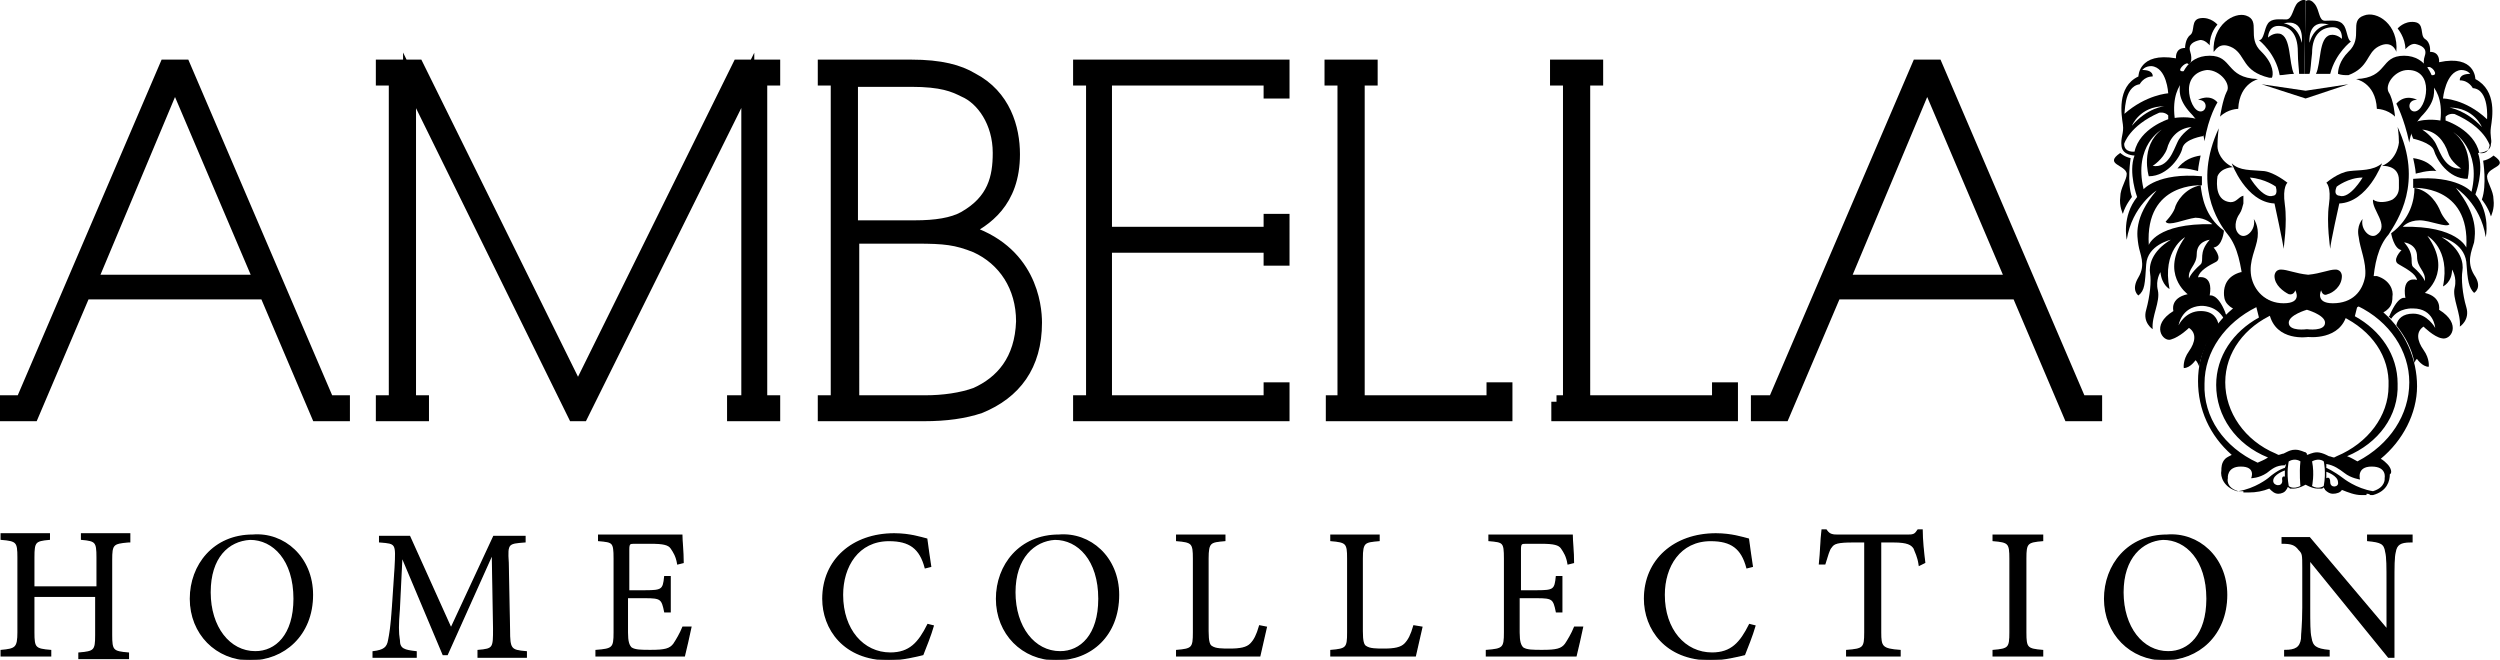
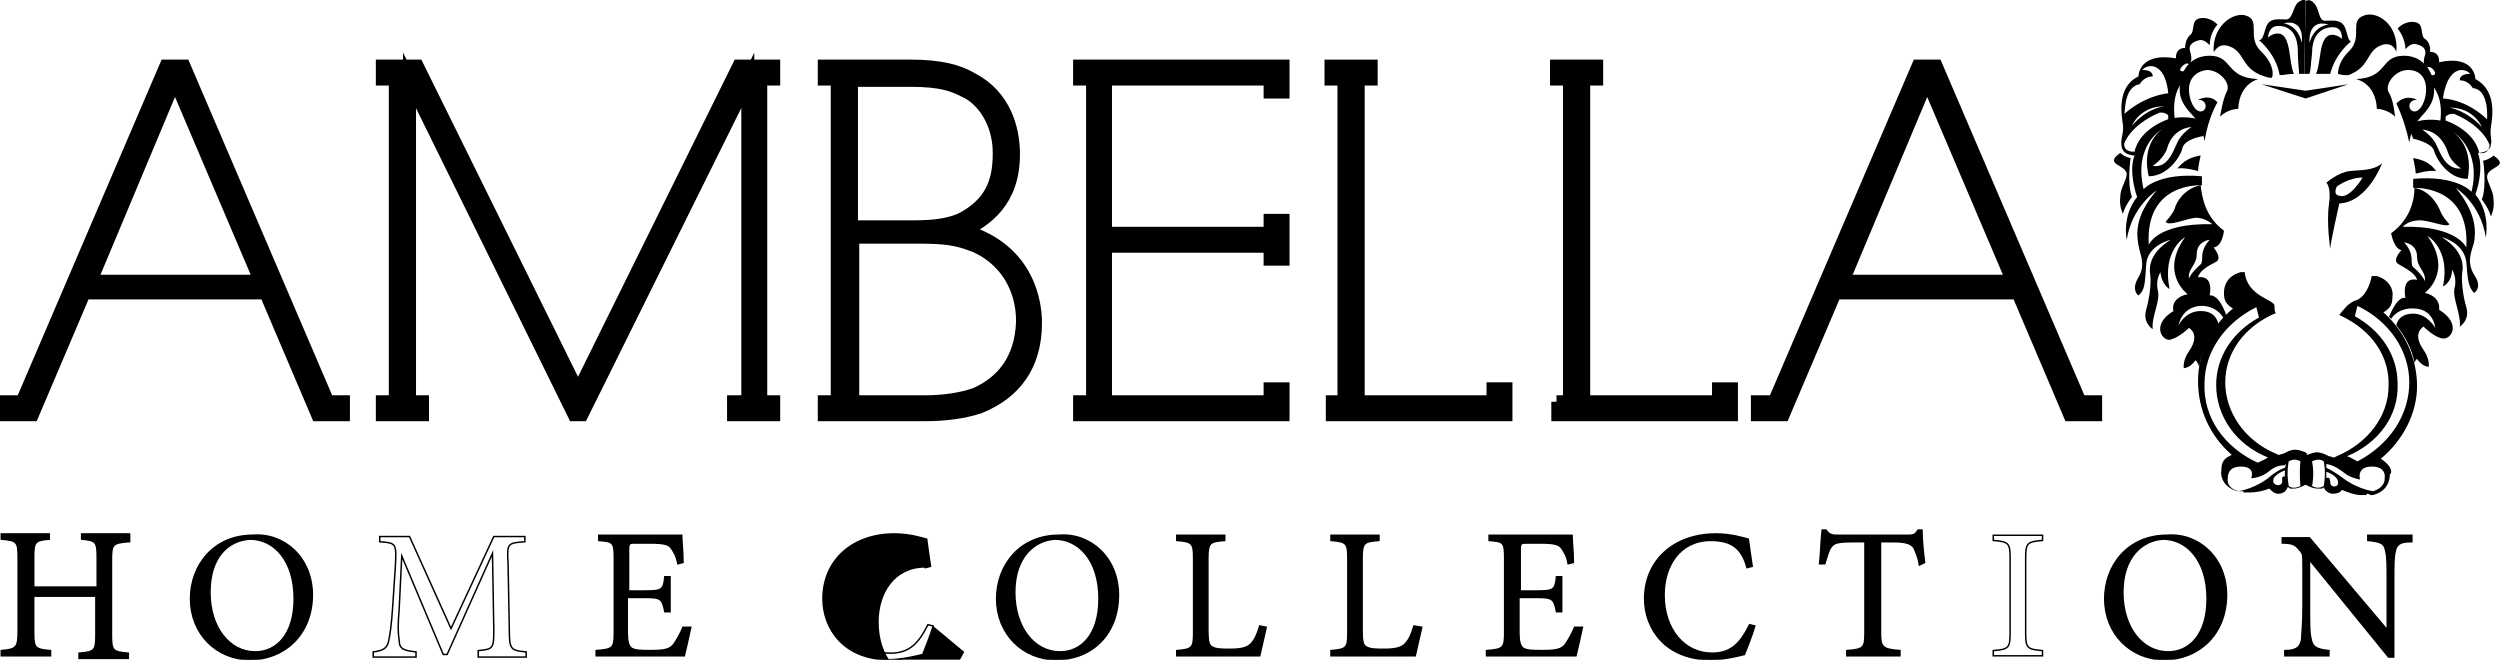
<svg xmlns="http://www.w3.org/2000/svg" version="1.1" id="Layer_1" x="0px" y="0px" viewBox="0 0 192.9 50.9" style="enable-background:new 0 0 192.9 50.9;" xml:space="preserve">
  <style type="text/css">
	.st0{fill:none;stroke:#000000;stroke-width:0.115;stroke-miterlimit:10;}
	.st1{fill:#000000;}
	.st2{fill:#000000;stroke:#000000;stroke-miterlimit:10;}
</style>
  <g>
    <path class="st0" d="M9.9,41.8c-1.2,0.1-1.3,0.2-1.3,1.4v5.8c0,1.2,0.1,1.3,1.3,1.4v0.4H6.1v-0.4c1.2-0.1,1.3-0.2,1.3-1.4V46H2.6   v2.8c0,1.2,0.1,1.3,1.3,1.4v0.4H0.1v-0.4c1.1-0.1,1.3-0.2,1.3-1.4v-5.8c0-1.2-0.1-1.3-1.3-1.4v-0.4h3.7v0.4   c-1.1,0.1-1.2,0.2-1.2,1.4v2.3h4.9v-2.3c0-1.2-0.1-1.3-1.2-1.4v-0.4h3.7V41.8z" />
    <path class="st0" d="M24.1,45.9c0,3.1-2.2,5-4.8,5c-2.6,0-4.6-2-4.6-4.7c0-2.6,1.8-4.9,4.8-4.9C21.9,41.1,24.1,43,24.1,45.9z    M16.2,45.7c0,2.7,1.5,4.6,3.5,4.6c1.6,0,3-1.3,3-4.1c0-3-1.6-4.6-3.4-4.6C17.6,41.7,16.2,43,16.2,45.7z" />
    <path class="st0" d="M36.9,50.6v-0.4c1.2-0.1,1.2-0.2,1.2-1.7L38,42.7H38l-3.5,7.8h-0.3L31,42.9h0L30.8,47c-0.1,1.2-0.1,1.8,0,2.4   c0,0.7,0.4,0.8,1.3,0.9v0.4h-3.3v-0.4c0.8-0.1,1.1-0.3,1.2-0.9c0.1-0.5,0.2-1.1,0.3-2.6l0.2-3c0.1-1.9,0.1-1.9-1.2-2v-0.4h2.3   l3.2,7.1l3.3-7.1h2.4v0.4c-1.3,0.1-1.4,0.1-1.3,1.6l0.1,5.2c0,1.5,0.1,1.6,1.3,1.7v0.4H36.9z" />
    <path class="st0" d="M53.3,48.4c-0.1,0.5-0.4,1.8-0.5,2.2H46v-0.4c1.3-0.1,1.4-0.2,1.4-1.4v-5.7c0-1.3-0.1-1.3-1.2-1.4v-0.4h6.4   c0,0.4,0.1,1.3,0.1,2.1l-0.4,0.1c-0.1-0.6-0.3-0.9-0.5-1.2c-0.2-0.3-0.6-0.4-1.6-0.4H49c-0.4,0-0.5,0-0.5,0.5v3.2h1.3   c1.3,0,1.4-0.1,1.5-1.1h0.4v2.7h-0.4c-0.2-1-0.3-1.1-1.5-1.1h-1.4v2.7c0,0.7,0.1,1,0.3,1.2c0.3,0.2,0.8,0.2,1.5,0.2   c1.1,0,1.5-0.1,1.8-0.5c0.2-0.3,0.5-0.8,0.7-1.3L53.3,48.4z" />
    <path class="st0" d="M72,48.3c-0.2,0.7-0.6,1.7-0.8,2.2c-0.4,0.1-1.6,0.4-2.6,0.4c-3.5,0-5.1-2.4-5.1-4.7c0-3,2.3-5,5.5-5   c1.2,0,2.1,0.3,2.5,0.4c0.1,0.8,0.2,1.4,0.3,2.1l-0.4,0.1c-0.4-1.5-1.2-2.1-2.8-2.1c-2.4,0-3.6,2-3.6,4.2c0,2.7,1.6,4.5,3.7,4.5   c1.5,0,2.2-0.8,2.9-2.2L72,48.3z" />
    <path class="st0" d="M86.3,45.9c0,3.1-2.1,5-4.8,5c-2.6,0-4.6-2-4.6-4.7c0-2.6,1.8-4.9,4.8-4.9C84.1,41.1,86.3,43,86.3,45.9z    M78.3,45.7c0,2.7,1.5,4.6,3.5,4.6c1.6,0,3-1.3,3-4.1c0-3-1.6-4.6-3.4-4.6C79.8,41.7,78.3,43,78.3,45.7z" />
    <path class="st0" d="M97.7,48.4c-0.1,0.4-0.4,1.8-0.5,2.2h-6.4v-0.4c1.2-0.1,1.3-0.2,1.3-1.4v-5.7c0-1.2-0.1-1.3-1.3-1.4v-0.4h3.7   v0.4c-1.1,0.1-1.3,0.1-1.3,1.4v5.6c0,0.8,0.1,1.1,0.3,1.2c0.3,0.2,0.8,0.2,1.4,0.2c0.8,0,1.3-0.1,1.6-0.4c0.3-0.3,0.5-0.7,0.7-1.4   L97.7,48.4z" />
    <path class="st0" d="M109.7,48.4c-0.1,0.4-0.4,1.8-0.5,2.2h-6.5v-0.4c1.2-0.1,1.3-0.2,1.3-1.4v-5.7c0-1.2-0.1-1.3-1.3-1.4v-0.4h3.7   v0.4c-1.1,0.1-1.3,0.1-1.3,1.4v5.6c0,0.8,0.1,1.1,0.3,1.2c0.3,0.2,0.8,0.2,1.4,0.2c0.8,0,1.3-0.1,1.6-0.4c0.3-0.3,0.5-0.7,0.7-1.4   L109.7,48.4z" />
    <path class="st0" d="M122.1,48.4c-0.1,0.5-0.4,1.8-0.5,2.2h-6.9v-0.4c1.3-0.1,1.4-0.2,1.4-1.4v-5.7c0-1.3-0.1-1.3-1.2-1.4v-0.4h6.4   c0,0.4,0.1,1.3,0.1,2.1l-0.4,0.1c-0.1-0.6-0.3-0.9-0.5-1.2c-0.2-0.3-0.6-0.4-1.6-0.4h-1.1c-0.4,0-0.5,0-0.5,0.5v3.2h1.3   c1.3,0,1.4-0.1,1.5-1.1h0.4v2.7h-0.4c-0.2-1-0.3-1.1-1.5-1.1h-1.4v2.7c0,0.7,0.1,1,0.3,1.2c0.3,0.2,0.8,0.2,1.5,0.2   c1.1,0,1.5-0.1,1.8-0.5c0.2-0.3,0.5-0.8,0.7-1.3L122.1,48.4z" />
    <path class="st0" d="M135.4,48.3c-0.2,0.7-0.6,1.7-0.8,2.2c-0.4,0.1-1.6,0.4-2.6,0.4c-3.5,0-5.1-2.4-5.1-4.7c0-3,2.3-5,5.5-5   c1.2,0,2.1,0.3,2.5,0.4c0.1,0.8,0.2,1.4,0.3,2.1l-0.4,0.1c-0.4-1.5-1.2-2.1-2.8-2.1c-2.4,0-3.6,2-3.6,4.2c0,2.7,1.6,4.5,3.7,4.5   c1.5,0,2.2-0.8,2.9-2.2L135.4,48.3z" />
    <path class="st0" d="M148.1,43.6c-0.1-0.7-0.3-1-0.4-1.3c-0.2-0.3-0.5-0.5-1.6-0.5h-1v7c0,1.1,0.1,1.3,1.5,1.4v0.4h-4.1v-0.4   c1.3-0.1,1.4-0.2,1.4-1.4v-7h-0.9c-1.2,0-1.5,0.1-1.7,0.4c-0.2,0.2-0.3,0.7-0.5,1.3h-0.4c0.1-0.9,0.1-1.8,0.2-2.6h0.3   c0.2,0.3,0.4,0.4,0.8,0.4h5.6c0.4,0,0.5-0.1,0.7-0.4h0.3c0,0.7,0.1,1.7,0.2,2.5L148.1,43.6z" />
    <path class="st0" d="M153.8,50.6v-0.4c1.2-0.1,1.3-0.2,1.3-1.4v-5.7c0-1.2-0.1-1.3-1.3-1.4v-0.4h3.8v0.4c-1.2,0.1-1.3,0.2-1.3,1.4   v5.7c0,1.2,0.1,1.3,1.3,1.4v0.4H153.8z" />
    <path class="st0" d="M171.8,45.9c0,3.1-2.2,5-4.8,5c-2.6,0-4.6-2-4.6-4.7c0-2.6,1.8-4.9,4.8-4.9C169.6,41.1,171.8,43,171.8,45.9z    M163.8,45.7c0,2.7,1.5,4.6,3.5,4.6c1.6,0,3-1.3,3-4.1c0-3-1.6-4.6-3.4-4.6C165.3,41.7,163.8,43,163.8,45.7z" />
    <path class="st0" d="M186,41.8c-0.8,0-1.1,0.2-1.2,0.8c-0.1,0.4-0.1,1.1-0.1,2.4v5.7h-0.4l-6.1-7.5h0v3.6c0,1.3,0,2,0.1,2.4   c0.1,0.7,0.4,0.9,1.4,1v0.4h-3.4v-0.4c0.8,0,1.2-0.2,1.3-0.9c0-0.4,0.1-1.1,0.1-2.4v-3.1c0-1,0-1.1-0.3-1.4   c-0.3-0.4-0.6-0.5-1.3-0.5v-0.4h2.1l6,7.1h0V45c0-1.3,0-2-0.1-2.4c-0.1-0.7-0.4-0.8-1.4-0.9v-0.4h3.4V41.8z" />
  </g>
  <g>
    <path class="st1" d="M9.9,41.8c-1.2,0.1-1.3,0.2-1.3,1.4v5.8c0,1.2,0.1,1.3,1.3,1.4v0.4H6.1v-0.4c1.2-0.1,1.3-0.2,1.3-1.4V46H2.6   v2.8c0,1.2,0.1,1.3,1.3,1.4v0.4H0.1v-0.4c1.1-0.1,1.3-0.2,1.3-1.4v-5.8c0-1.2-0.1-1.3-1.3-1.4v-0.4h3.7v0.4   c-1.1,0.1-1.2,0.2-1.2,1.4v2.3h4.9v-2.3c0-1.2-0.1-1.3-1.2-1.4v-0.4h3.7V41.8z" />
    <path class="st1" d="M24.1,45.9c0,3.1-2.2,5-4.8,5c-2.6,0-4.6-2-4.6-4.7c0-2.6,1.8-4.9,4.8-4.9C21.9,41.1,24.1,43,24.1,45.9z    M16.2,45.7c0,2.7,1.5,4.6,3.5,4.6c1.6,0,3-1.3,3-4.1c0-3-1.6-4.6-3.4-4.6C17.6,41.7,16.2,43,16.2,45.7z" />
-     <path class="st1" d="M36.9,50.6v-0.4c1.2-0.1,1.2-0.2,1.2-1.7L38,42.7H38l-3.5,7.8h-0.3L31,42.9h0L30.8,47c-0.1,1.2-0.1,1.8,0,2.4   c0,0.7,0.4,0.8,1.3,0.9v0.4h-3.3v-0.4c0.8-0.1,1.1-0.3,1.2-0.9c0.1-0.5,0.2-1.1,0.3-2.6l0.2-3c0.1-1.9,0.1-1.9-1.2-2v-0.4h2.3   l3.2,7.1l3.3-7.1h2.4v0.4c-1.3,0.1-1.4,0.1-1.3,1.6l0.1,5.2c0,1.5,0.1,1.6,1.3,1.7v0.4H36.9z" />
    <path class="st1" d="M53.3,48.4c-0.1,0.5-0.4,1.8-0.5,2.2H46v-0.4c1.3-0.1,1.4-0.2,1.4-1.4v-5.7c0-1.3-0.1-1.3-1.2-1.4v-0.4h6.4   c0,0.4,0.1,1.3,0.1,2.1l-0.4,0.1c-0.1-0.6-0.3-0.9-0.5-1.2c-0.2-0.3-0.6-0.4-1.6-0.4H49c-0.4,0-0.5,0-0.5,0.5v3.2h1.3   c1.3,0,1.4-0.1,1.5-1.1h0.4v2.7h-0.4c-0.2-1-0.3-1.1-1.5-1.1h-1.4v2.7c0,0.7,0.1,1,0.3,1.2c0.3,0.2,0.8,0.2,1.5,0.2   c1.1,0,1.5-0.1,1.8-0.5c0.2-0.3,0.5-0.8,0.7-1.3L53.3,48.4z" />
-     <path class="st1" d="M72,48.3c-0.2,0.7-0.6,1.7-0.8,2.2c-0.4,0.1-1.6,0.4-2.6,0.4c-3.5,0-5.1-2.4-5.1-4.7c0-3,2.3-5,5.5-5   c1.2,0,2.1,0.3,2.5,0.4c0.1,0.8,0.2,1.4,0.3,2.1l-0.4,0.1c-0.4-1.5-1.2-2.1-2.8-2.1c-2.4,0-3.6,2-3.6,4.2c0,2.7,1.6,4.5,3.7,4.5   c1.5,0,2.2-0.8,2.9-2.2L72,48.3z" />
+     <path class="st1" d="M72,48.3c-0.2,0.7-0.6,1.7-0.8,2.2c-0.4,0.1-1.6,0.4-2.6,0.4c-3.5,0-5.1-2.4-5.1-4.7c0-3,2.3-5,5.5-5   c1.2,0,2.1,0.3,2.5,0.4c0.1,0.8,0.2,1.4,0.3,2.1l-0.4,0.1c-2.4,0-3.6,2-3.6,4.2c0,2.7,1.6,4.5,3.7,4.5   c1.5,0,2.2-0.8,2.9-2.2L72,48.3z" />
    <path class="st1" d="M86.3,45.9c0,3.1-2.1,5-4.8,5c-2.6,0-4.6-2-4.6-4.7c0-2.6,1.8-4.9,4.8-4.9C84.1,41.1,86.3,43,86.3,45.9z    M78.3,45.7c0,2.7,1.5,4.6,3.5,4.6c1.6,0,3-1.3,3-4.1c0-3-1.6-4.6-3.4-4.6C79.8,41.7,78.3,43,78.3,45.7z" />
    <path class="st1" d="M97.7,48.4c-0.1,0.4-0.4,1.8-0.5,2.2h-6.4v-0.4c1.2-0.1,1.3-0.2,1.3-1.4v-5.7c0-1.2-0.1-1.3-1.3-1.4v-0.4h3.7   v0.4c-1.1,0.1-1.3,0.1-1.3,1.4v5.6c0,0.8,0.1,1.1,0.3,1.2c0.3,0.2,0.8,0.2,1.4,0.2c0.8,0,1.3-0.1,1.6-0.4c0.3-0.3,0.5-0.7,0.7-1.4   L97.7,48.4z" />
    <path class="st1" d="M109.7,48.4c-0.1,0.4-0.4,1.8-0.5,2.2h-6.5v-0.4c1.2-0.1,1.3-0.2,1.3-1.4v-5.7c0-1.2-0.1-1.3-1.3-1.4v-0.4h3.7   v0.4c-1.1,0.1-1.3,0.1-1.3,1.4v5.6c0,0.8,0.1,1.1,0.3,1.2c0.3,0.2,0.8,0.2,1.4,0.2c0.8,0,1.3-0.1,1.6-0.4c0.3-0.3,0.5-0.7,0.7-1.4   L109.7,48.4z" />
    <path class="st1" d="M122.1,48.4c-0.1,0.5-0.4,1.8-0.5,2.2h-6.9v-0.4c1.3-0.1,1.4-0.2,1.4-1.4v-5.7c0-1.3-0.1-1.3-1.2-1.4v-0.4h6.4   c0,0.4,0.1,1.3,0.1,2.1l-0.4,0.1c-0.1-0.6-0.3-0.9-0.5-1.2c-0.2-0.3-0.6-0.4-1.6-0.4h-1.1c-0.4,0-0.5,0-0.5,0.5v3.2h1.3   c1.3,0,1.4-0.1,1.5-1.1h0.4v2.7h-0.4c-0.2-1-0.3-1.1-1.5-1.1h-1.4v2.7c0,0.7,0.1,1,0.3,1.2c0.3,0.2,0.8,0.2,1.5,0.2   c1.1,0,1.5-0.1,1.8-0.5c0.2-0.3,0.5-0.8,0.7-1.3L122.1,48.4z" />
    <path class="st1" d="M135.4,48.3c-0.2,0.7-0.6,1.7-0.8,2.2c-0.4,0.1-1.6,0.4-2.6,0.4c-3.5,0-5.1-2.4-5.1-4.7c0-3,2.3-5,5.5-5   c1.2,0,2.1,0.3,2.5,0.4c0.1,0.8,0.2,1.4,0.3,2.1l-0.4,0.1c-0.4-1.5-1.2-2.1-2.8-2.1c-2.4,0-3.6,2-3.6,4.2c0,2.7,1.6,4.5,3.7,4.5   c1.5,0,2.2-0.8,2.9-2.2L135.4,48.3z" />
    <path class="st1" d="M148.1,43.6c-0.1-0.7-0.3-1-0.4-1.3c-0.2-0.3-0.5-0.5-1.6-0.5h-1v7c0,1.1,0.1,1.3,1.5,1.4v0.4h-4.1v-0.4   c1.3-0.1,1.4-0.2,1.4-1.4v-7h-0.9c-1.2,0-1.5,0.1-1.7,0.4c-0.2,0.2-0.3,0.7-0.5,1.3h-0.4c0.1-0.9,0.1-1.8,0.2-2.6h0.3   c0.2,0.3,0.4,0.4,0.8,0.4h5.6c0.4,0,0.5-0.1,0.7-0.4h0.3c0,0.7,0.1,1.7,0.2,2.5L148.1,43.6z" />
-     <path class="st1" d="M153.8,50.6v-0.4c1.2-0.1,1.3-0.2,1.3-1.4v-5.7c0-1.2-0.1-1.3-1.3-1.4v-0.4h3.8v0.4c-1.2,0.1-1.3,0.2-1.3,1.4   v5.7c0,1.2,0.1,1.3,1.3,1.4v0.4H153.8z" />
    <path class="st1" d="M171.8,45.9c0,3.1-2.2,5-4.8,5c-2.6,0-4.6-2-4.6-4.7c0-2.6,1.8-4.9,4.8-4.9C169.6,41.1,171.8,43,171.8,45.9z    M163.8,45.7c0,2.7,1.5,4.6,3.5,4.6c1.6,0,3-1.3,3-4.1c0-3-1.6-4.6-3.4-4.6C165.3,41.7,163.8,43,163.8,45.7z" />
    <path class="st1" d="M186,41.8c-0.8,0-1.1,0.2-1.2,0.8c-0.1,0.4-0.1,1.1-0.1,2.4v5.7h-0.4l-6.1-7.5h0v3.6c0,1.3,0,2,0.1,2.4   c0.1,0.7,0.4,0.9,1.4,1v0.4h-3.4v-0.4c0.8,0,1.2-0.2,1.3-0.9c0-0.4,0.1-1.1,0.1-2.4v-3.1c0-1,0-1.1-0.3-1.4   c-0.3-0.4-0.6-0.5-1.3-0.5v-0.4h2.1l6,7.1h0V45c0-1.3,0-2-0.1-2.4c-0.1-0.7-0.4-0.8-1.4-0.9v-0.4h3.4V41.8z" />
  </g>
  <g>
    <g>
      <path class="st2" d="M0.5,31h1.2L12.8,5.1h1.4L25.3,31h1.2v1h-2l-4-9.4H6.5l-4,9.4h-2V31z M13.5,6.2L7,21.7h13.1L13.5,6.2z" />
      <path class="st2" d="M56.7,31h1V6.2L44.9,32h-0.6L31.6,6.2V31h1v1h-3.1v-1h1V6.1h-1v-1h2.7l12.4,25.1L57,5.1h2.7v1h-1V31h1v1h-3.1    V31z" />
      <path class="st2" d="M63.6,31h1V6.1h-1v-1h6.7c2.3,0,3.7,0.4,4.7,1c2.5,1.3,3.2,3.8,3.2,5.8c0,3.7-2.2,5.1-3.8,5.9    c5.1,1.5,5.5,5.8,5.5,7.1c0,3.3-1.6,5.4-4.3,6.5C74.4,31.8,73,32,71.3,32h-7.7V31z M65.7,17.5h4.9c1.6,0,2.9-0.2,3.8-0.7    c2.3-1.3,2.7-3.1,2.7-5c0-2.4-1.3-4.2-2.7-4.8c-0.8-0.4-1.7-0.8-4.1-0.8h-4.6V17.5z M65.7,31h5.7c1.4,0,2.8-0.2,3.9-0.6    c2-0.9,3.5-2.6,3.6-5.6c0-2.7-1.4-4.8-3.6-5.8c-1.5-0.6-2.4-0.7-4.6-0.7h-4.9V31z" />
      <path class="st2" d="M98,19H85.3V31H98v-1h1v2H83.3v-1h1V6.1h-1v-1H99v2h-1v-1H85.3V18H98v-1h1V20h-1V19z" />
      <path class="st2" d="M102.7,31h1V6.1h-1v-1h3.1v1h-1V31h10.4v-1h1v2h-13.4V31z" />
      <path class="st2" d="M120.1,31h1V6.1h-1v-1h3.1v1h-1V31h10.4v-1h1v2h-13.4V31z" />
      <path class="st2" d="M135.7,31h1.2L148,5.1h1.4L160.5,31h1.2v1h-2l-4-9.4h-14.1l-4,9.4h-2V31z M148.7,6.2l-6.5,15.5h13.1    L148.7,6.2z" />
    </g>
  </g>
  <g>
    <path class="st1" d="M192.4,12c0,0-0.3,0.3-0.8,0.4c0,0,0.3,1.9-0.1,3c0,0,0.5,0.6,0.7,1.3c0,0,0.3-0.6,0.2-1.3   c0-0.7-0.5-1.3-0.5-1.8C192,12.8,193.7,12.9,192.4,12z" />
    <path class="st1" d="M186.2,12.2c0,0,0.2,0.9,0.2,1.2c0,0,1-0.3,1.6-0.2C187.9,13.2,187.6,12.4,186.2,12.2z" />
    <path class="st1" d="M163.6,11.8c0,0,0.3,0.3,0.8,0.4c0,0-0.3,1.9,0.1,3c0,0-0.5,0.6-0.7,1.3c0,0-0.3-0.6-0.2-1.3   c0-0.7,0.5-1.3,0.5-1.8C164,12.7,162.3,12.7,163.6,11.8z" />
    <path class="st1" d="M169.8,12c0,0-0.2,0.9-0.2,1.2c0,0-1-0.3-1.6-0.2C168,13.1,168.4,12.2,169.8,12z" />
    <path class="st1" d="M177.3,0.2c-0.4,0.4-0.4,1.3-0.9,1.3c-0.5,0-1.1-0.1-1.4,0.3c-0.3,0.4-0.3,1.3-0.7,1.3c0,0,1.3,1,1.6,2.7   c0.3,0,0.7-0.1,1.1-0.1c-0.4-0.8-0.2-2.9-1.1-3.1c-0.5-0.1-0.9,0.3-0.9,0.3s0-0.9,0.8-0.9c0.8,0,1.5,0.5,1.5,2   c0,0.8,0.1,1.4,0.1,1.7c0.1,0,0.3,0,0.4,0l0.1-5.6C178,0.1,177.8-0.2,177.3,0.2z M177.6,3.3c-0.3-1.4-1.4-1.5-1.4-1.5   C177.9,1.4,177.6,3.3,177.6,3.3z" />
    <path class="st1" d="M180.8,1.9c-0.3-0.4-0.9-0.3-1.4-0.3c-0.5,0-0.4-0.8-0.8-1.3c-0.4-0.5-0.7-0.2-0.7-0.2l-0.1,5.6   c0.1,0,0.3,0,0.4,0c0.1-0.3,0.1-0.8,0.2-1.6c0-1.5,0.8-2,1.6-2c0.8,0,0.7,0.9,0.7,0.9s-0.4-0.4-0.9-0.3c-0.9,0.2-0.7,2.2-1.1,3   c0.4,0,0.7,0,1.1,0c0.4-1.6,1.6-2.5,1.6-2.5C181.1,3.1,181.1,2.2,180.8,1.9z M178.2,3.3c0,0-0.2-1.9,1.5-1.4   C179.7,1.9,178.6,1.9,178.2,3.3z" />
    <path class="st1" d="M184.2,35.8c-0.1-0.1-0.3-0.3-0.5-0.4c1.7-1.4,2.8-3.5,2.8-5.6c0-2.1-0.9-4.2-2.6-5.7c0.2-0.1,0.3-0.2,0.4-0.3   c0.3-0.3,0.3-0.7,0.3-0.9c0.1-0.5-0.2-1.3-1.2-1.6l-0.1,0l-0.1,0c-0.1,0-0.1,0-0.2,0c-0.1,0.6-0.5,1.7-1.3,1.9   c-0.5,0.2-0.8,0.6-1.2,1.1l0.2,0.1c2.3,1.1,3.7,3.1,3.6,5.4c0,2.3-1.6,4.4-4,5.4l-0.2,0.1c-0.1,0-0.3-0.1-0.4-0.1l0,0l-0.2-0.1   c-0.2-0.1-0.5-0.2-0.7-0.2c-0.4,0-0.7,0.2-0.8,0.2L178,35l-0.1-0.1c-0.1,0-0.4-0.2-0.8-0.2c-0.3,0-0.5,0.1-0.7,0.2l-0.2,0.1v0   c-0.1,0-0.3,0.1-0.4,0.1l-0.2-0.1c-2.4-1-3.9-3.2-3.9-5.5c0-2.3,1.5-4.3,3.8-5.3l0.1,0c-0.1-0.2-0.1-0.4-0.1-0.6   c0-0.5-2.1-0.7-2.3-2.6c0,0,0,0-0.1,0l-0.1,0l-0.1,0c-1.1,0.3-1.3,1.1-1.3,1.6c0,0.2,0,0.6,0.3,0.9c0.1,0.1,0.2,0.2,0.4,0.3   c-1.7,1.4-2.7,3.4-2.7,5.6c0,2.2,0.9,4.2,2.6,5.7c-0.2,0.1-0.4,0.2-0.5,0.3c-0.3,0.3-0.3,0.7-0.3,0.9c-0.1,0.5,0.2,1.3,1.2,1.6   l0.1,0l0.1,0c0.1,0,0.2,0,0.3,0l0,0.1c0.1,0,0.3,0,0.4,0c0.6,0,1.1-0.1,1.6-0.3c0.2,0.2,0.4,0.4,0.7,0.4c0.2,0,0.5-0.1,0.6-0.3   c0,0,0.1-0.1,0.1-0.2c0.1,0,0.1,0,0.2,0.1l0.3,0c0.2,0,0.5-0.1,0.7-0.2l0.2-0.1l0.2,0.1c0.2,0.1,0.5,0.2,0.7,0.2l0.3,0   c0.1,0,0.1,0,0.2-0.1c0,0.1,0.1,0.1,0.1,0.2c0.2,0.2,0.4,0.3,0.6,0.3l0,0c0.3,0,0.6-0.1,0.7-0.3c0.5,0.2,1,0.4,1.5,0.4   c0.1,0,0.3,0,0.4,0l0-0.1c0.1,0,0.2,0,0.3,0.1l0.1,0l0.1,0c1.1-0.3,1.3-1.1,1.3-1.6C184.6,36.5,184.5,36.1,184.2,35.8z M170.1,29.6   c0-2.5,1.6-4.7,4-5.9l0.2,0.8c-2,1.1-3.3,3-3.3,5.2c0,2.4,1.5,4.6,4,5.6c-0.3,0.2-0.6,0.3-0.8,0.4C171.6,34.5,170,32.2,170.1,29.6z    M176.1,37.1c0,0.5-0.7,0.4-0.7,0c0-0.5,0.9-0.8,0.9-0.8l0,0.5C176.4,36.8,176,36.6,176.1,37.1z M176.3,36.1c0,0-0.5,0.1-1.3,0.8   c0,0-1,0.8-2.3,1c-1-0.3-0.8-1-0.8-1s-0.1-0.9,1-0.9c1.2,0,0.8,0.9,0.8,0.9s0.6,0,1.2-0.4c0.4-0.3,0.7-0.6,1.4-0.6   C176.4,35.7,176.4,35.9,176.3,36.1z M177.5,37.5c-0.6,0.3-0.9,0-0.9,0c-0.2-1.1,0-1.9,0-1.9c0.5-0.3,0.9,0,0.9,0   C177.4,36.5,177.5,37.5,177.5,37.5z M179.3,37.5c0,0-0.4,0.3-0.9,0c0,0,0.2-0.9,0-1.9c0,0,0.5-0.3,0.9,0   C179.3,35.6,179.5,36.4,179.3,37.5z M185,29.6c0-2.2-1.3-4.1-3.3-5.2l0.2-0.8c2.5,1.2,4,3.5,4,5.9c0,2.5-1.5,4.8-4,6.1   c-0.2-0.1-0.5-0.3-0.8-0.4C183.5,34.2,185.1,32.1,185,29.6z M179.8,37.2c0-0.5-0.3-0.3-0.3-0.3l0-0.5c0,0,0.9,0.3,0.9,0.8   C180.5,37.6,179.8,37.7,179.8,37.2z M183.1,37.9c-1.3-0.2-2.3-1-2.3-1c-0.8-0.6-1.3-0.8-1.3-0.8c0-0.2,0-0.3,0-0.3   c0.6,0.1,1,0.4,1.4,0.7c0.5,0.4,1.2,0.5,1.2,0.5S181.8,36,183,36c1.2,0,1,0.9,1,0.9S184.1,37.6,183.1,37.9z" />
    <path class="st1" d="M170.2,26.7c0-0.1,0-0.1,0.1-0.2c0.2-0.5,0.5-0.9,0.9-1.4c-0.1-0.5-0.4-1.1-1.4-1.1c-1.2,0-1.7,1.1-1.7,1.1   s0.2-1.4,1.7-1.5c0,0,1.2-0.1,1.8,1c0.1-0.1,0.1-0.1,0.2-0.2c0-0.1-0.1-0.2-0.1-0.3c-0.6-1.5-1.2-1.3-1.2-1.3   c0.3-1.7-0.9-1.4-0.9-1.4c0.1-0.5,0.8-0.9,1.4-1.2c0.5-0.3-0.2-1.1-0.2-1.1c0.7-0.1,0.8-1.3,0.8-1.3c-1.5-1.1-1.7-2.7-1.8-3.5   c-1.2,0.2-1.9,1.3-2,1.8c-0.2,0.5-0.7,1-0.7,1c0.2,0.4,1.5-0.2,2.3-0.3c0.8,0,1.3,0.5,1.3,0.5c-4.3-0.1-4.9,1.6-4.9,1.6   c-0.3-4.9,4.1-4.6,4.1-4.6c0-0.4,0-0.7,0-0.7c-3.4-0.3-4.5,1-4.5,1c-0.8-3.4,1.4-4.6,1.4-4.6c-1.7,1.3-1,3.6-1,3.6   c1.5,0,2.5-1.6,2.6-2.2c0.2-0.7,1.6-0.9,1.6-0.9c0.1-0.2,0.2-0.5,0.2-0.7c-0.1-0.2-0.2-0.3-0.3-0.5c-1-0.4-2.1-0.2-2.1-0.2   c-0.2-1.6,0.3-2.5,0.7-2.9c0.1-0.2,0.1-0.5,0.3-0.7c-0.2,0-0.3,0-0.4,0c-0.5,0,0.2-0.7,0.4-0.6c0.2,0.2,0.4-0.3,0.2-0.9   c-0.2-0.6,0.3-0.8,0.7-0.9c0.4-0.1,0.8,0.4,0.8,0.4c0-1,0.6-1.6,0.6-1.6s-0.5-0.6-1.3-0.5c-0.8,0.1-0.4,1-0.8,1.3   c-0.4,0.3-0.4,1-0.4,1c-0.8,0-0.7,0.8-0.7,0.8C165,4,165,5.9,165,5.9c-1.7,0.8-1.3,3-1.2,3.7c0.1,0.7-0.2,1-0.1,1.7   c0.1,0.7,1,0.7,1,0.7c-0.5,1.3,0.2,3.2,0.2,3.2c-1.2,1.5-0.8,3.3-0.8,3.3c0.4-2.6,2.3-3.8,2.3-3.8c-1.8,2.1-1.5,3.5-1.4,4.2   c0.1,0.7,0.6,1.5,0,2.5c-0.6,1,0,1.4,0,1.4c0.5-0.4,0.5-0.9,0.6-2.4c0.1-1.5,1.9-1.9,1.9-1.9c-1.5,0.9-1.7,2-1.6,2.6   c0.1,0.6,0,1.7-0.3,2.8c-0.3,1,0.5,1.5,0.5,1.5c-0.1-1,0.6-2.1,0.4-3c-0.2-0.8,0.2-1.4,0.2-1.4c0.1,1,0.7,1.3,0.7,1.3   c-0.6-3,1.2-4,1.2-4c-2,2.8,0.2,4.4,0.2,4.4c-1.4,0.3-1.1,1.3-1.1,1.3c-1.8,1.1-0.8,2.4-0.2,2.2c0.7-0.2,1.4-0.9,1.4-0.9   c0.6,0.4,0.5,1.1,0,1.8c-0.5,0.7-0.4,1.3-0.4,1.3c0.5,0,0.9-0.6,0.9-0.6s0.1,0,0.3,0.5C169.8,27.6,170,27.1,170.2,26.7z M169.1,9.8   c0,0-0.8,0.5-1.1,1.2c-0.3,0.6-0.7,2-1.9,1.8c0,0,0.8-0.5,1.1-1.3C167.4,10.7,168,9.9,169.1,9.8z M165.1,6.5c0,0,0.3-0.6,1-0.6   c0,0,0.1-0.5-0.8-0.5c0,0,0.2-0.3,0.7-0.3c1.2,0.1,1.3,2.1,1.3,2.1s-1.7,0.1-3.4,1.6C164,8.9,163.8,6.7,165.1,6.5z M167,8.2   c0,0-1.3,0.1-2.5,1.5C164.5,9.7,165.1,8.2,167,8.2z M164.7,11.7c0,0-0.8,0.1-0.8-0.6c0,0,0.4-1.4,2.7-2.4c0,0,0.4-0.1,0.7,0.2   l0,0.3C167.3,9.2,165.1,9.9,164.7,11.7z M168.9,21.5c-0.1-0.8,0.6-1,0.6-1.9c0-1,1-1.1,1-1.1c-0.9,1-0.4,1.6-0.7,1.9   C169,21.1,168.9,21.5,168.9,21.5z" />
    <path class="st1" d="M192.2,9.8c0.1-0.7,0.5-2.8-1.2-3.7c0,0,0-1.9-2.8-1.3c0,0,0.1-0.8-0.7-0.8c0,0,0.1-0.7-0.4-1   c-0.4-0.3,0-1.2-0.8-1.3c-0.8-0.1-1.3,0.5-1.3,0.5s0.6,0.7,0.6,1.6c0,0,0.4-0.5,0.8-0.4c0.4,0.1,0.9,0.3,0.7,0.9   c-0.2,0.6,0,1,0.2,0.9c0.3-0.2,0.9,0.6,0.4,0.6c-0.1,0-0.3,0-0.5,0c0.2,0.2,0.3,0.4,0.3,0.6c0.4,0.4,1,1.2,0.8,2.9   c0,0-1.5-0.3-2.5,0.4c0,0,0.3,0.7,0.4,1c0,0,1.4,0.3,1.6,0.9c0.2,0.7,1.1,2.2,2.6,2.2c0,0,0.6-2.3-1.1-3.6c0,0,2.2,1.3,1.4,4.6   c0,0-1.1-1.3-4.5-1c0,0,0,0.3,0,0.7c0,0,4.4-0.3,4.1,4.6c0,0-0.7-1.7-4.9-1.6c0,0,0.4-0.5,1.3-0.5c0.8,0,2.1,0.6,2.3,0.3   c0,0-0.5-0.5-0.7-1c-0.2-0.5-0.8-1.6-2-1.8c0,0.9-0.3,2.4-1.8,3.5c0,0,0.2,1.2,0.8,1.3c0,0-0.8,0.8-0.2,1.1   c0.5,0.3,1.3,0.7,1.4,1.2c0,0-1.2-0.4-0.9,1.4c0,0-0.5-0.3-1.2,1.3c0,0,0,0.1-0.1,0.1c0.1,0.1,0.1,0.1,0.2,0.2   c0.6-0.9,1.7-0.8,1.7-0.8c1.6,0,1.7,1.5,1.7,1.5s-0.6-1.1-1.7-1.1c-0.8,0-1.2,0.4-1.3,0.9c0.7,0.9,1.2,1.8,1.4,2.9   c0.1-0.3,0.2-0.3,0.2-0.3s0.4,0.6,0.9,0.6c0,0,0.1-0.6-0.4-1.3c-0.5-0.7-0.6-1.4,0-1.8c0,0,0.8,0.8,1.4,0.9   c0.7,0.2,1.6-1.1-0.2-2.2c0,0,0.2-1-1.1-1.3c0,0,2.2-1.6,0.2-4.4c0,0,1.8,1,1.2,3.9c0,0,0.7-0.3,0.7-1.3c0,0,0.4,0.6,0.2,1.4   c-0.2,0.8,0.5,2,0.4,3c0,0,0.8-0.5,0.5-1.5c-0.3-1-0.4-2.2-0.3-2.8c0.1-0.6-0.1-1.7-1.6-2.6c0,0,1.7,0.4,1.9,1.9   c0.1,1.5,0.2,2,0.6,2.4c0,0,0.7-0.4,0-1.4c-0.6-1-0.2-1.8,0-2.5c0.1-0.7,0.3-2.1-1.4-4.2c0,0,1.9,1.2,2.3,3.8c0,0,0.4-1.8-0.8-3.3   c0,0,0.7-1.8,0.2-3.2c0,0,1,0,1-0.7C192.3,10.8,192.1,10.5,192.2,9.8z M187.1,21.7c0,0-0.1-0.4-0.9-1.1c-0.3-0.3,0.2-0.9-0.7-1.9   c0,0,1,0.1,1,1.1C186.5,20.7,187.2,20.9,187.1,21.7z M189.9,5.4c0.5,0,0.7,0.3,0.7,0.3c-0.9,0-0.8,0.5-0.8,0.5c0.7,0,1,0.6,1,0.6   c1.3,0.1,1.1,2.4,1.1,2.4c-1.7-1.6-3.4-1.6-3.4-1.6S188.7,5.5,189.9,5.4z M191.5,9.8c-1.2-1.3-2.5-1.5-2.5-1.5   C190.9,8.3,191.5,9.8,191.5,9.8z M189.9,13c-1.2,0.1-1.6-1.2-1.9-1.8c-0.3-0.7-1.1-1.2-1.1-1.2c1.1,0.1,1.7,0.9,2,1.8   C189.1,12.5,189.9,13,189.9,13z M191.3,11.8c-0.4-1.8-2.6-2.5-2.6-2.5l0-0.3c0.3-0.3,0.7-0.2,0.7-0.2c2.3,1,2.7,2.4,2.7,2.4   C192,12,191.3,11.8,191.3,11.8z" />
    <path class="st1" d="M169.6,7.7c0.8,0,0.7,0.9,0.2,0.9s-0.9-0.9-0.9-1.7c0-0.8,0.5-1.4,1.4-1.5c1,0,1.9,1.1,1.5,1.7   c-0.3,0.6-0.5,1.9-0.5,1.9c0.6-0.6,1.4-0.6,1.4-0.6c0.1-2.1,1.7-2.3,1.5-2.3c-2.5-0.1-1.9-1.8-3.7-1.8c-1.9,0-2.3,1.8-2.3,2.2   c0,0.4-0.2,1.1,0.8,2.2c1,1,1.1,2.2,1.1,2.2c0.3-1.9,1-3,1-3C170.5,7.2,169.6,7.7,169.6,7.7z" />
    <path class="st1" d="M187.8,6.5c0-0.4-0.5-2.2-2.3-2.2c-1.9,0-1.2,1.7-3.7,1.8c-0.1,0,1.5,0.2,1.6,2.3c0,0,0.8,0,1.4,0.6   c0,0-0.1-1.3-0.5-1.9c-0.3-0.6,0.5-1.7,1.5-1.7c1,0,1.4,0.7,1.4,1.5c0,0.8-0.4,1.7-0.9,1.7c-0.5,0-0.6-0.9,0.2-0.9   c0,0-0.9-0.5-1.6,0.3c0,0,0.6,1.1,1,3c0,0,0.1-1.2,1.1-2.2C188,7.7,187.8,7,187.8,6.5z" />
    <polygon class="st1" points="174.5,6.5 177.9,7.6 181.2,6.5 177.9,7  " />
-     <path class="st1" d="M185,9.8c0,0,0.1,0.5,0.1,1.2c0,0-0.1,1.3-1.3,1.8c0,0,1.3-0.1,1.3,1.1l0,0c0,0.2,0,0.4,0,0.6   c0,0.4-0.2,0.7-0.5,0.9c-0.4,0.2-1.1,0.3-1.5,0c-0.1,0.8,1.3,2,0.3,2.7c-0.5,0.4-1.3-0.4-1.1-1.2c0,0-0.5,0.5-0.3,1.4   c0.1,0.9,0.6,1.9,0.5,3c-0.2,1.2-1,2.1-2.5,2.1c-1.4,0-0.9-1-0.9-1s0.1,0.5,0.5,0.3c0.4-0.1,1.1-0.6,1.1-1.4c0,0,0-0.5-0.5-0.5   s-1.1,0.3-2.1,0.4c-1-0.1-1.6-0.4-2.1-0.4c-0.5,0-0.5,0.5-0.5,0.5c0,0.7,0.7,1.2,1.1,1.4c0.4,0.1,0.5-0.3,0.5-0.3s0.6,1-0.9,1   c-1.4,0-2.3-1-2.5-2.1c-0.2-1.2,0.4-2.1,0.5-3c0.1-0.9-0.3-1.4-0.3-1.4c0.2,0.8-0.6,1.6-1.1,1.2c-0.5-0.4-0.3-1.2,0-1.6   c0.2-0.3,0.2-0.5,0.3-0.8c0,0,0-0.6,0-0.6c-0.4,0.1-0.5,0.5-1,0.5c-1.1-0.1-1.1-1.3-1-2c0.3-0.7,1.2-0.7,1.2-0.7   c-0.9-0.4-1.2-1.2-1.2-1.6c0-0.8,0.1-1.4,0.1-1.4c-2,4.3-0.1,7.2,0.7,8.2c0.8,1,1,2.4,1.2,3.8c0.1,1.5,2,2.3,2,2.3   c0.5,2.2,3,1.8,3,1.8s2.5,0.3,3-1.8c0,0,1.9-0.9,2-2.3c0.1-1.5,0.4-2.9,1.2-3.8C185,17,187,14.1,185,9.8z M185.1,11.5l0-0.6   C185.1,11.1,185.1,11.3,185.1,11.5z M178,25.4c0,0-1.4,0.2-1.4-0.5c0-0.6,1.4-1,1.4-1s1.4,0.4,1.4,1C179.4,25.6,178,25.4,178,25.4z   " />
-     <path class="st1" d="M172.2,12.6c0,0,1.1,3,3.3,3.1c0,0,0.7,3.2,0.7,3.5c0,0,0.3-2,0.1-3.4c-0.2-1.4,0.2-1.7,0.2-1.7   s-1-0.8-1.8-0.9C173.7,13.1,172.8,13.2,172.2,12.6z M173.6,13.7c1.2,0.1,2,0.7,2,0.7c0.2,0.7-0.2,0.7-0.2,0.7   C174.6,15.4,173.6,13.7,173.6,13.7z" />
    <path class="st1" d="M181.3,13.2c-0.9,0.1-1.8,0.9-1.8,0.9s0.4,0.3,0.2,1.7c-0.2,1.4,0.1,3.4,0.1,3.4c0-0.4,0.7-3.5,0.7-3.5   c2.2-0.1,3.3-3.1,3.3-3.1C183.1,13.2,182.1,13.1,181.3,13.2z M180.5,15.1c0,0-0.5,0-0.2-0.7c0,0,0.9-0.7,2-0.7   C182.3,13.7,181.3,15.4,180.5,15.1z" />
    <path class="st1" d="M181.2,5.8c1.6-0.6,1.4-1.7,2.3-2.2c1.1-0.6,1.4,0.4,1.4,0.4c0.2-2.1-1.5-3.2-2.5-2.8c-1.2,0.4,0,1.7-1.2,2.8   c-0.7,0.7-0.8,1.4-0.8,1.7C180.7,5.8,180.9,5.8,181.2,5.8z" />
    <path class="st1" d="M172.3,3.7c1,0.6,0.7,1.8,2.8,2.3c0,0,0.1,0,0.2,0c0.1-0.2,0.2-1-0.8-2c-1.2-1.1,0-2.4-1.2-2.8   c-0.9-0.3-2.6,0.7-2.5,2.8C170.9,4,171.2,3.1,172.3,3.7z" />
  </g>
</svg>